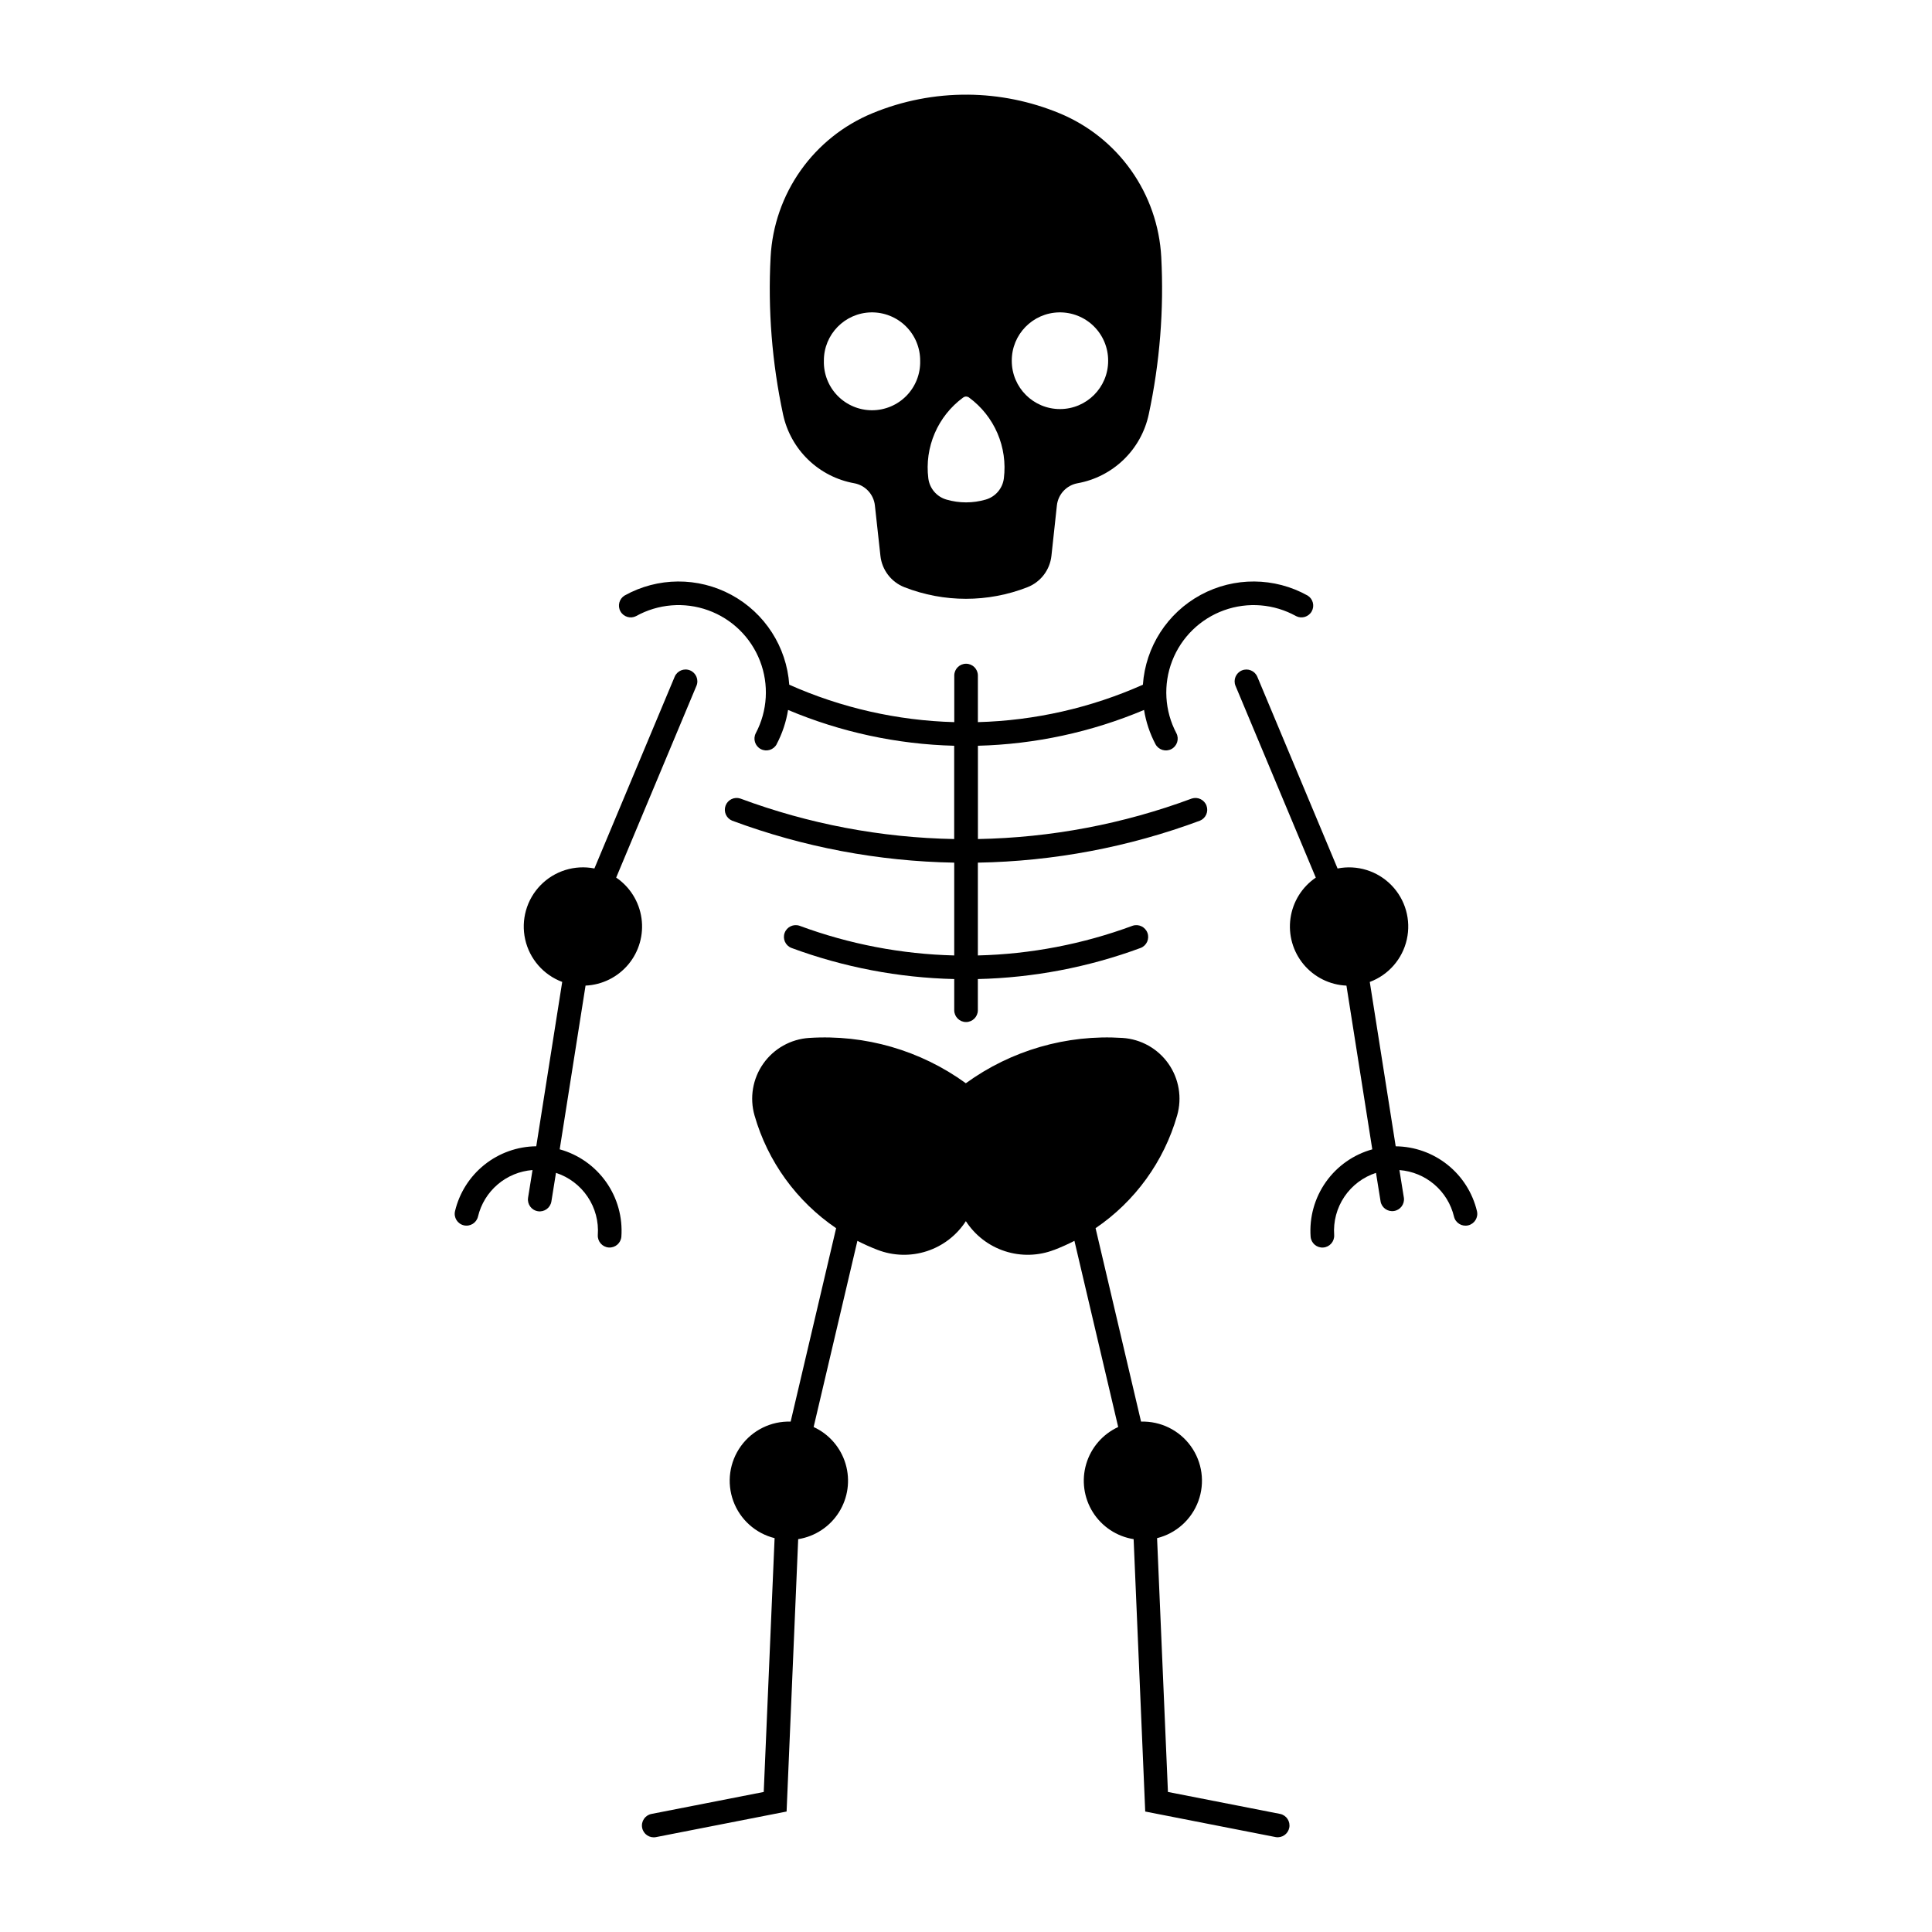
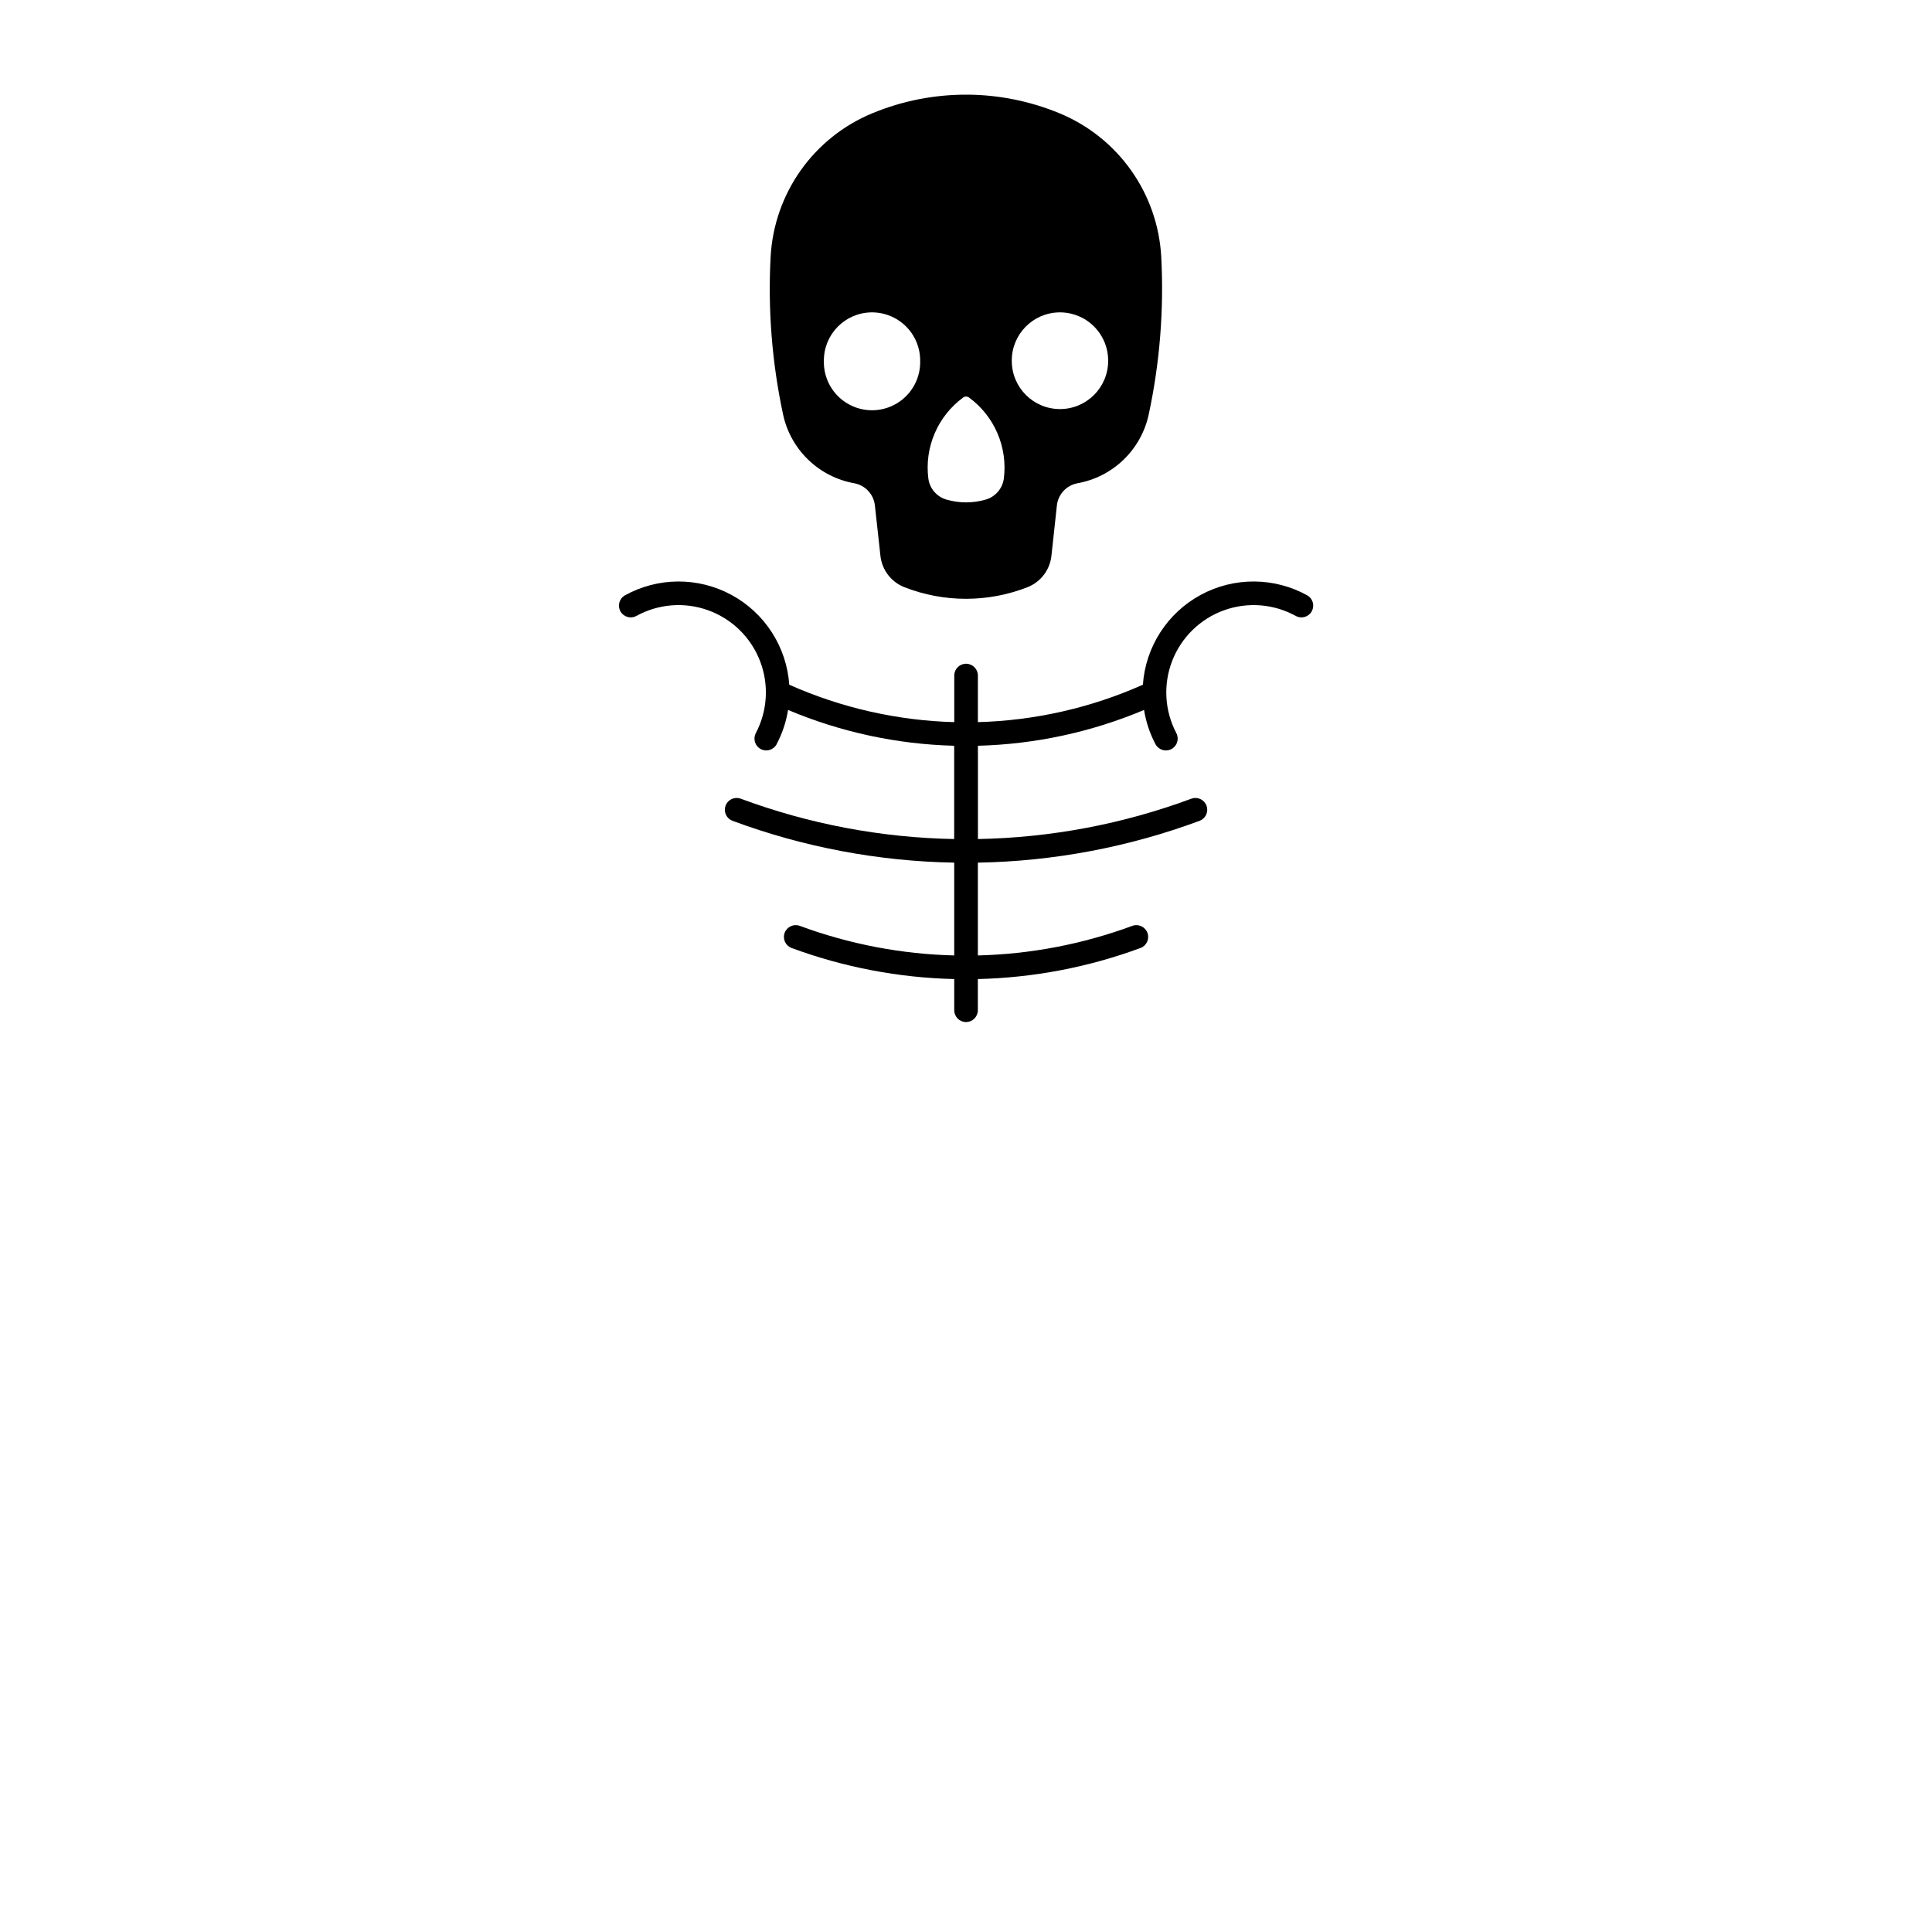
<svg xmlns="http://www.w3.org/2000/svg" fill="#000000" width="800px" height="800px" version="1.1" viewBox="144 144 512 512">
  <g>
    <path d="m400.46 169.09c-8.676-0.066-17.277 1.609-25.293 4.93-7.629 3.152-14.203 8.402-18.973 15.137-4.769 6.738-7.531 14.684-7.973 22.926-0.746 14.004 0.363 28.039 3.301 41.75 0.977 4.566 3.293 8.734 6.644 11.98 3.356 3.246 7.598 5.422 12.191 6.25 2.941 0.527 5.184 2.934 5.5 5.906l1.465 13.34c0.406 3.734 2.856 6.938 6.356 8.309 10.484 4.098 22.125 4.098 32.605 0 3.504-1.371 5.949-4.574 6.356-8.309l1.445-13.34c0.316-2.973 2.559-5.379 5.5-5.906 4.594-0.828 8.836-3.004 12.191-6.25 3.356-3.246 5.668-7.414 6.648-11.98 2.941-13.707 4.059-27.746 3.32-41.75-0.445-8.242-3.211-16.191-7.984-22.93-4.769-6.734-11.352-11.984-18.98-15.133-7.703-3.188-15.945-4.863-24.277-4.934zm-25.621 57.699v-0.004c3.445-0.066 6.769 1.262 9.219 3.68 2.453 2.422 3.82 5.727 3.797 9.172 0.086 3.441-1.219 6.769-3.621 9.234-2.402 2.461-5.699 3.852-9.137 3.852-3.441 0-6.738-1.391-9.141-3.852-2.402-2.465-3.707-5.793-3.621-9.234-0.051-6.984 5.523-12.707 12.504-12.852zm49.797 0v-0.004c3.445-0.07 6.777 1.254 9.23 3.672 2.457 2.422 3.828 5.734 3.805 9.18 0 7.055-5.719 12.77-12.77 12.77-7.055 0-12.77-5.715-12.77-12.77-0.051-6.984 5.523-12.707 12.504-12.852zm-24.664 22.301v-0.004h0.105c0.273 0.016 0.535 0.113 0.75 0.281 3.297 2.426 5.891 5.688 7.508 9.453 1.617 3.762 2.203 7.887 1.699 11.949-0.332 2.66-2.215 4.871-4.789 5.621-3.41 0.996-7.035 0.996-10.445 0-2.574-0.75-4.453-2.961-4.785-5.621-0.508-4.062 0.078-8.188 1.695-11.949 1.617-3.766 4.211-7.027 7.508-9.453 0.219-0.168 0.48-0.266 0.75-0.281z" />
    <path d="m349.81 341.23c1.5-2.844 2.527-5.914 3.035-9.086 13.953 5.879 28.887 9.098 44.023 9.488v24.723c-19.359-0.355-38.523-3.981-56.676-10.734-1.598-0.523-3.328 0.309-3.91 1.887s0.188 3.336 1.742 3.977c18.848 7.012 38.75 10.773 58.855 11.125v24.594c-13.996-0.344-27.844-3-40.977-7.859-1.609-0.559-3.371 0.273-3.961 1.871-0.594 1.598 0.207 3.375 1.793 3.996 13.828 5.117 28.41 7.902 43.148 8.25v8.32c0.035 1.703 1.426 3.07 3.129 3.07s3.094-1.367 3.129-3.07v-8.32c14.738-0.348 29.32-3.133 43.148-8.25 1.59-0.621 2.387-2.398 1.797-3.996-0.594-1.598-2.356-2.43-3.965-1.871-13.133 4.859-26.977 7.516-40.977 7.859v-24.594c20.105-0.352 40.008-4.113 58.859-11.125 1.551-0.641 2.32-2.398 1.734-3.973-0.582-1.574-2.305-2.41-3.902-1.891-18.152 6.754-37.312 10.379-56.676 10.734v-24.723c15.141-0.391 30.07-3.609 44.027-9.488 0.508 3.172 1.535 6.242 3.035 9.086 0.816 1.508 2.695 2.078 4.215 1.281 1.516-0.801 2.106-2.676 1.32-4.199-3.129-5.926-3.535-12.914-1.117-19.164 2.418-6.246 7.426-11.141 13.727-13.414 6.301-2.277 13.281-1.707 19.133 1.555 1.496 0.746 3.312 0.18 4.125-1.281 0.812-1.461 0.332-3.301-1.09-4.18-8.789-4.902-19.473-4.973-28.324-0.184-8.848 4.789-14.633 13.773-15.332 23.812-13.789 6.137-28.645 9.508-43.73 9.918v-12.406c-0.035-1.707-1.426-3.07-3.129-3.07s-3.094 1.363-3.129 3.07v12.406c-15.082-0.41-29.941-3.781-43.73-9.918-0.699-10.039-6.484-19.02-15.332-23.809-8.848-4.789-19.531-4.723-28.316 0.18-1.422 0.879-1.902 2.719-1.094 4.18 0.812 1.461 2.629 2.027 4.125 1.281 5.852-3.262 12.832-3.832 19.133-1.555 6.301 2.273 11.309 7.168 13.727 13.414 2.422 6.25 2.012 13.238-1.117 19.164-0.785 1.523-0.195 3.398 1.324 4.199 1.516 0.797 3.394 0.227 4.211-1.281z" />
-     <path d="m291.34 454.82c3.422 1.113 6.375 3.344 8.383 6.328 2.012 2.984 2.961 6.559 2.703 10.148-0.098 1.711 1.195 3.184 2.902 3.305 1.707 0.121 3.195-1.152 3.34-2.859 0.367-5.152-1.059-10.277-4.039-14.496-2.981-4.223-7.328-7.281-12.305-8.664l6.852-43.391-0.004 0.004c4.414-0.195 8.543-2.246 11.367-5.644 2.824-3.398 4.082-7.832 3.461-12.211-0.617-4.375-3.051-8.285-6.707-10.77l21.277-50.832h0.004c0.652-1.59-0.102-3.41-1.688-4.074-1.586-0.66-3.406 0.078-4.082 1.656l-21.281 50.832h-0.004c-5.195-1.027-10.562 0.641-14.262 4.434-3.703 3.793-5.234 9.199-4.078 14.371s4.848 9.406 9.812 11.262l-6.875 43.551 0.004 0.004c-4.992 0.051-9.824 1.77-13.723 4.883-3.902 3.113-6.652 7.441-7.809 12.297-0.402 1.68 0.637 3.367 2.316 3.766 1.68 0.402 3.367-0.637 3.769-2.316 0.789-3.32 2.617-6.305 5.215-8.52 2.598-2.215 5.832-3.551 9.234-3.809l-1.184 7.367h0.004c-0.254 1.695 0.91 3.281 2.606 3.547 1.695 0.27 3.289-0.883 3.574-2.574z" />
-     <path d="m423.39 475.23c1.82-0.703 3.606-1.5 5.344-2.394l11.598 49.336c-4.098 1.887-7.188 5.449-8.469 9.777-1.285 4.328-0.641 8.996 1.762 12.816 2.406 3.816 6.34 6.414 10.797 7.125l3.074 72.184 34.617 6.781h0.004c1.664 0.262 3.234-0.844 3.555-2.496 0.316-1.656-0.73-3.266-2.375-3.641l-29.781-5.832-2.879-67.262c5.051-1.258 9.148-4.934 10.938-9.82 1.793-4.887 1.043-10.344-2-14.562-3.043-4.223-7.984-6.656-13.184-6.504l-12.051-51.254h-0.004c10.48-7.121 18.129-17.691 21.617-29.867 1.348-4.695 0.496-9.746-2.316-13.742-2.812-3.992-7.281-6.496-12.156-6.812-14.816-0.965-29.504 3.285-41.523 12.008-12.016-8.723-26.707-12.973-41.527-12.008-4.871 0.316-9.34 2.82-12.152 6.812-2.812 3.996-3.664 9.047-2.316 13.742 3.488 12.176 11.141 22.746 21.621 29.867l-12.051 51.254h-0.004c-5.199-0.156-10.141 2.281-13.184 6.5-3.047 4.223-3.797 9.68-2.008 14.566 1.793 4.883 5.891 8.562 10.941 9.82l-2.879 67.262-29.781 5.832c-1.688 0.348-2.773 1.988-2.438 3.676 0.336 1.688 1.969 2.785 3.656 2.461l34.621-6.781 3.074-72.184h0.004c4.457-0.711 8.391-3.309 10.797-7.125 2.402-3.82 3.047-8.488 1.762-12.816-1.285-4.328-4.371-7.891-8.469-9.777l11.598-49.336c1.738 0.895 3.523 1.691 5.348 2.394 4.184 1.609 8.789 1.73 13.051 0.344 4.258-1.387 7.914-4.195 10.344-7.957 2.434 3.762 6.086 6.57 10.348 7.957 4.262 1.387 8.867 1.266 13.047-0.344z" />
-     <path d="m497.57 471.3c-0.258-3.59 0.691-7.16 2.699-10.148 2.012-2.984 4.961-5.215 8.383-6.328l1.223 7.598h-0.004c0.316 1.66 1.891 2.769 3.559 2.504 1.672-0.262 2.828-1.801 2.617-3.477l-1.184-7.367h0.004c3.402 0.258 6.641 1.594 9.238 3.809 2.598 2.215 4.426 5.199 5.219 8.523 0.398 1.68 2.086 2.715 3.766 2.316 1.68-0.402 2.719-2.09 2.316-3.769-1.156-4.856-3.906-9.184-7.809-12.297-3.902-3.113-8.734-4.832-13.723-4.883l-6.871-43.555c4.965-1.852 8.66-6.09 9.816-11.262 1.16-5.176-0.375-10.582-4.078-14.375-3.703-3.793-9.07-5.461-14.27-4.43l-21.277-50.832h-0.004c-0.676-1.578-2.496-2.316-4.082-1.656-1.586 0.664-2.34 2.484-1.688 4.074l21.277 50.832h0.004c-3.656 2.484-6.09 6.394-6.707 10.773-0.621 4.375 0.637 8.809 3.461 12.207 2.824 3.398 6.953 5.449 11.367 5.644l6.848 43.391h-0.004c-4.977 1.379-9.324 4.438-12.305 8.66-2.977 4.223-4.402 9.344-4.035 14.496 0.145 1.707 1.633 2.981 3.34 2.859 1.707-0.121 3-1.594 2.902-3.305z" />
  </g>
</svg>